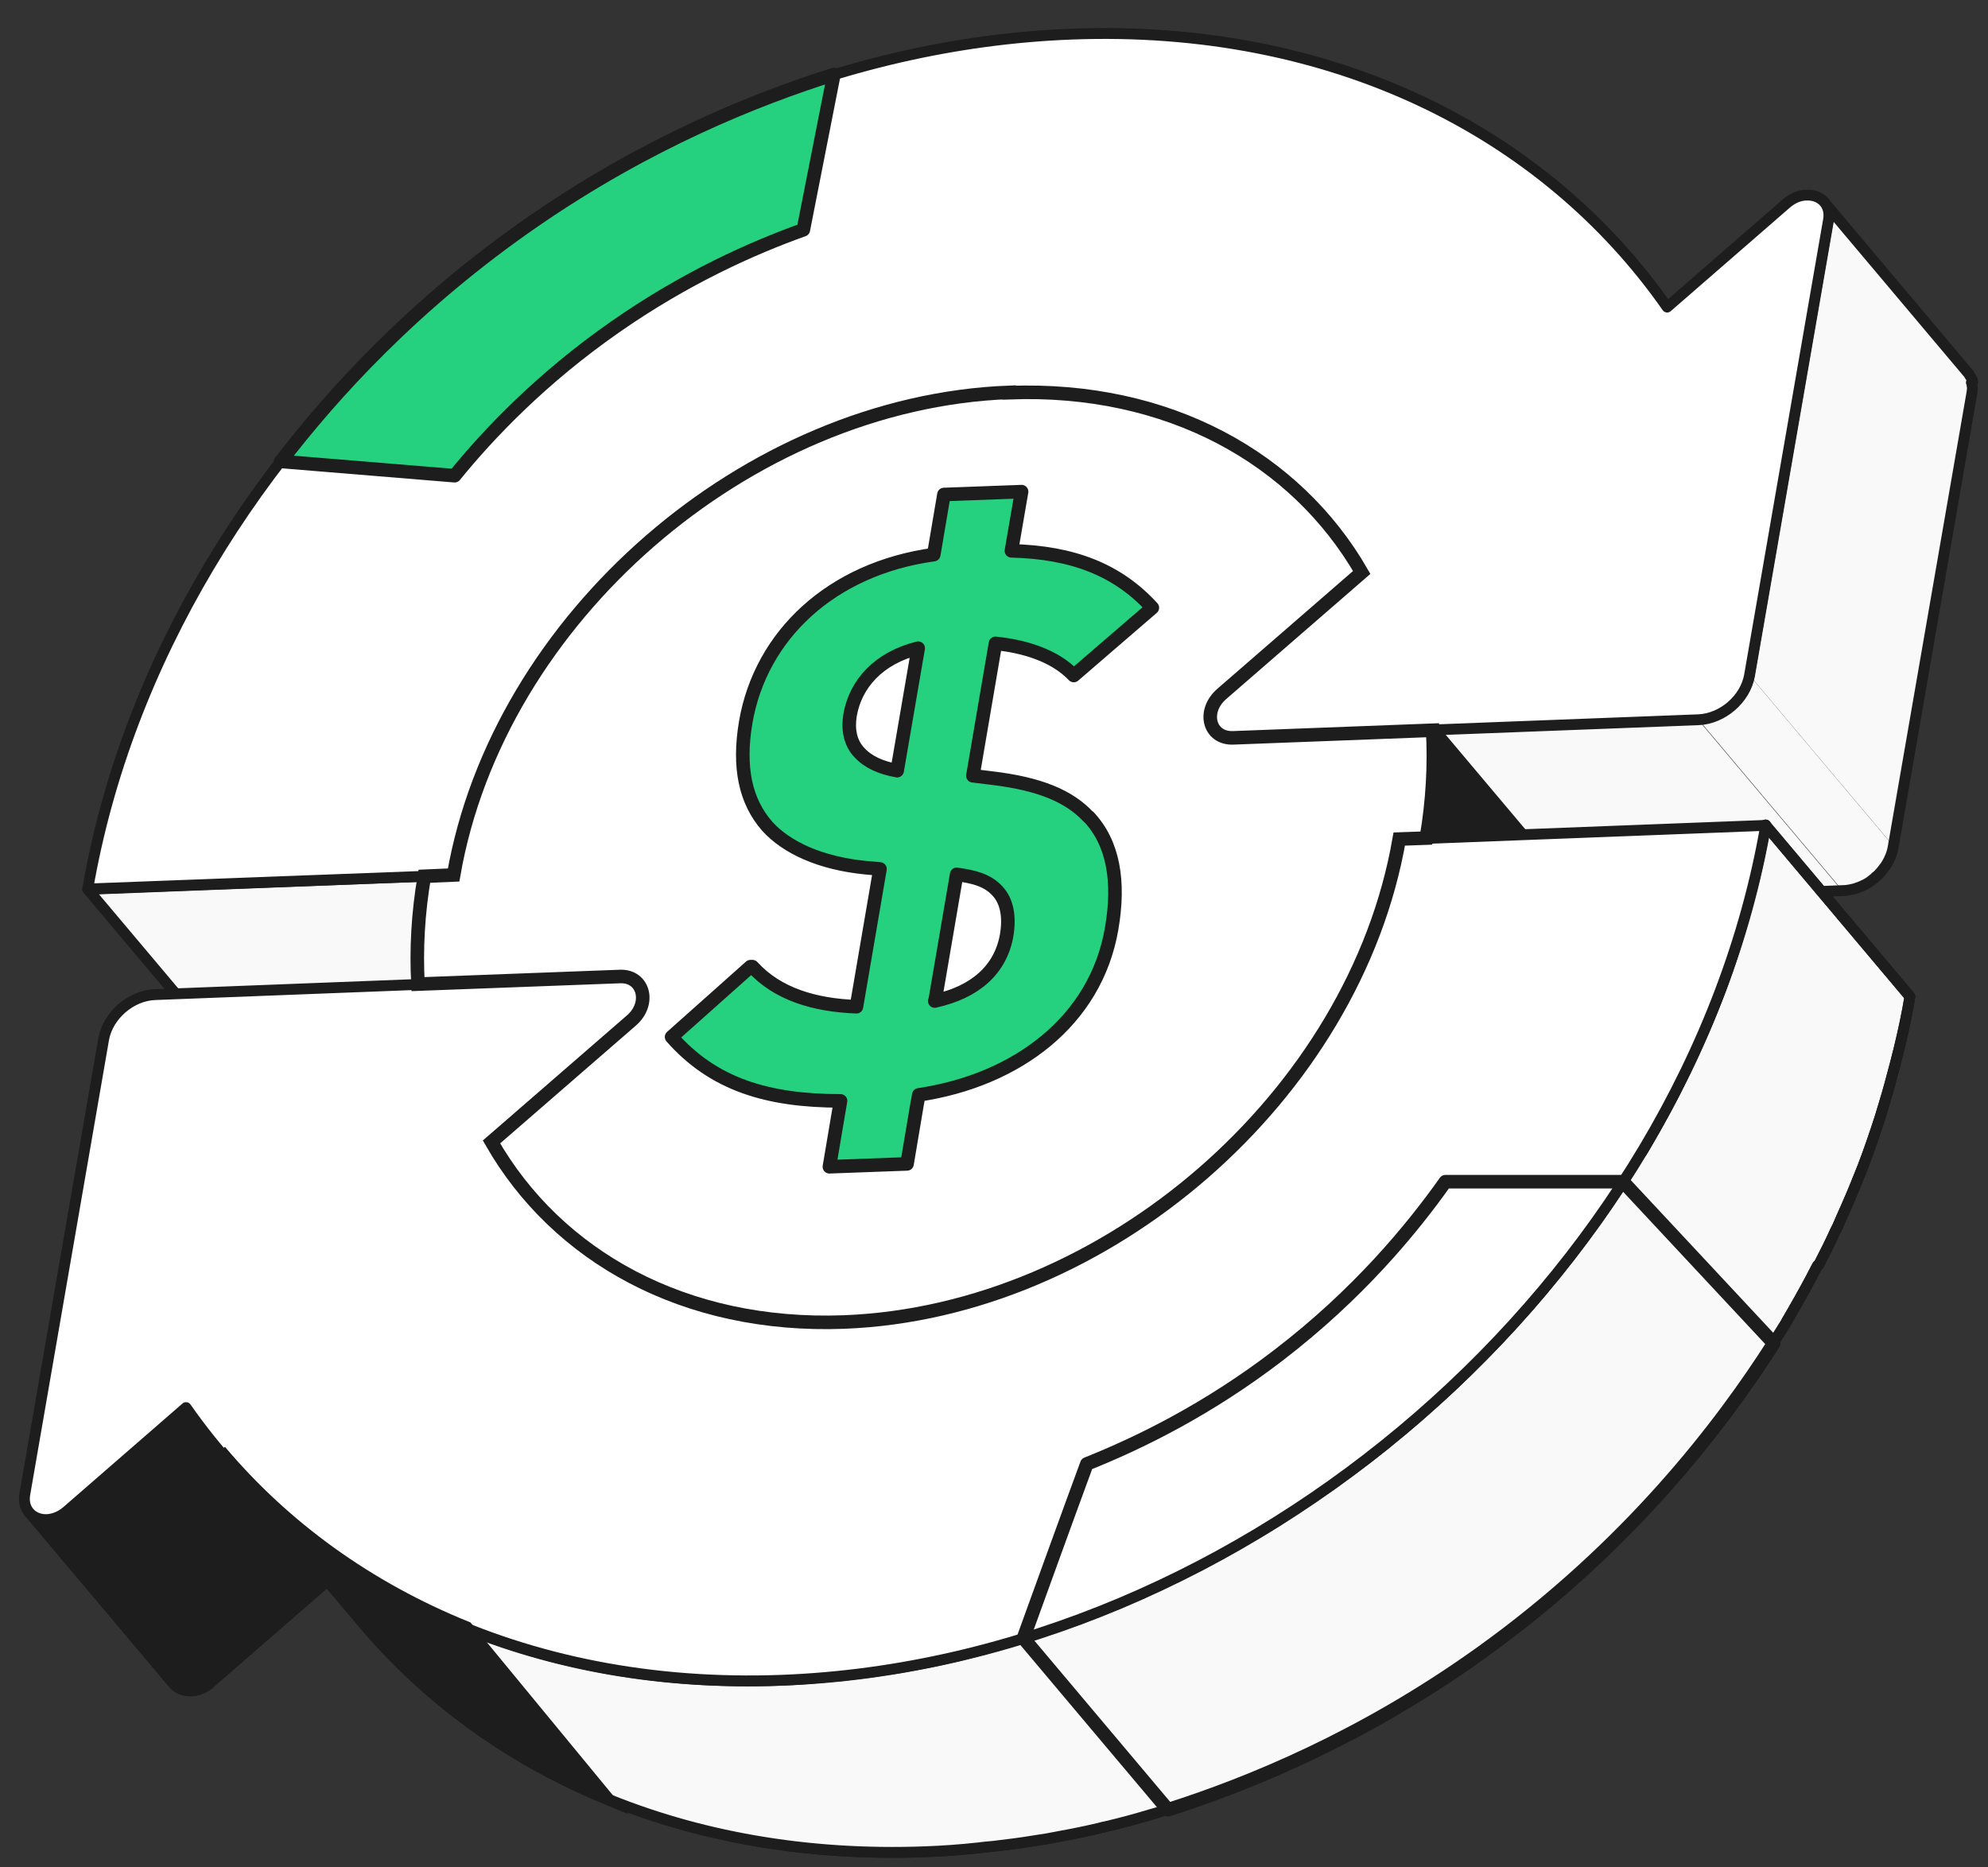
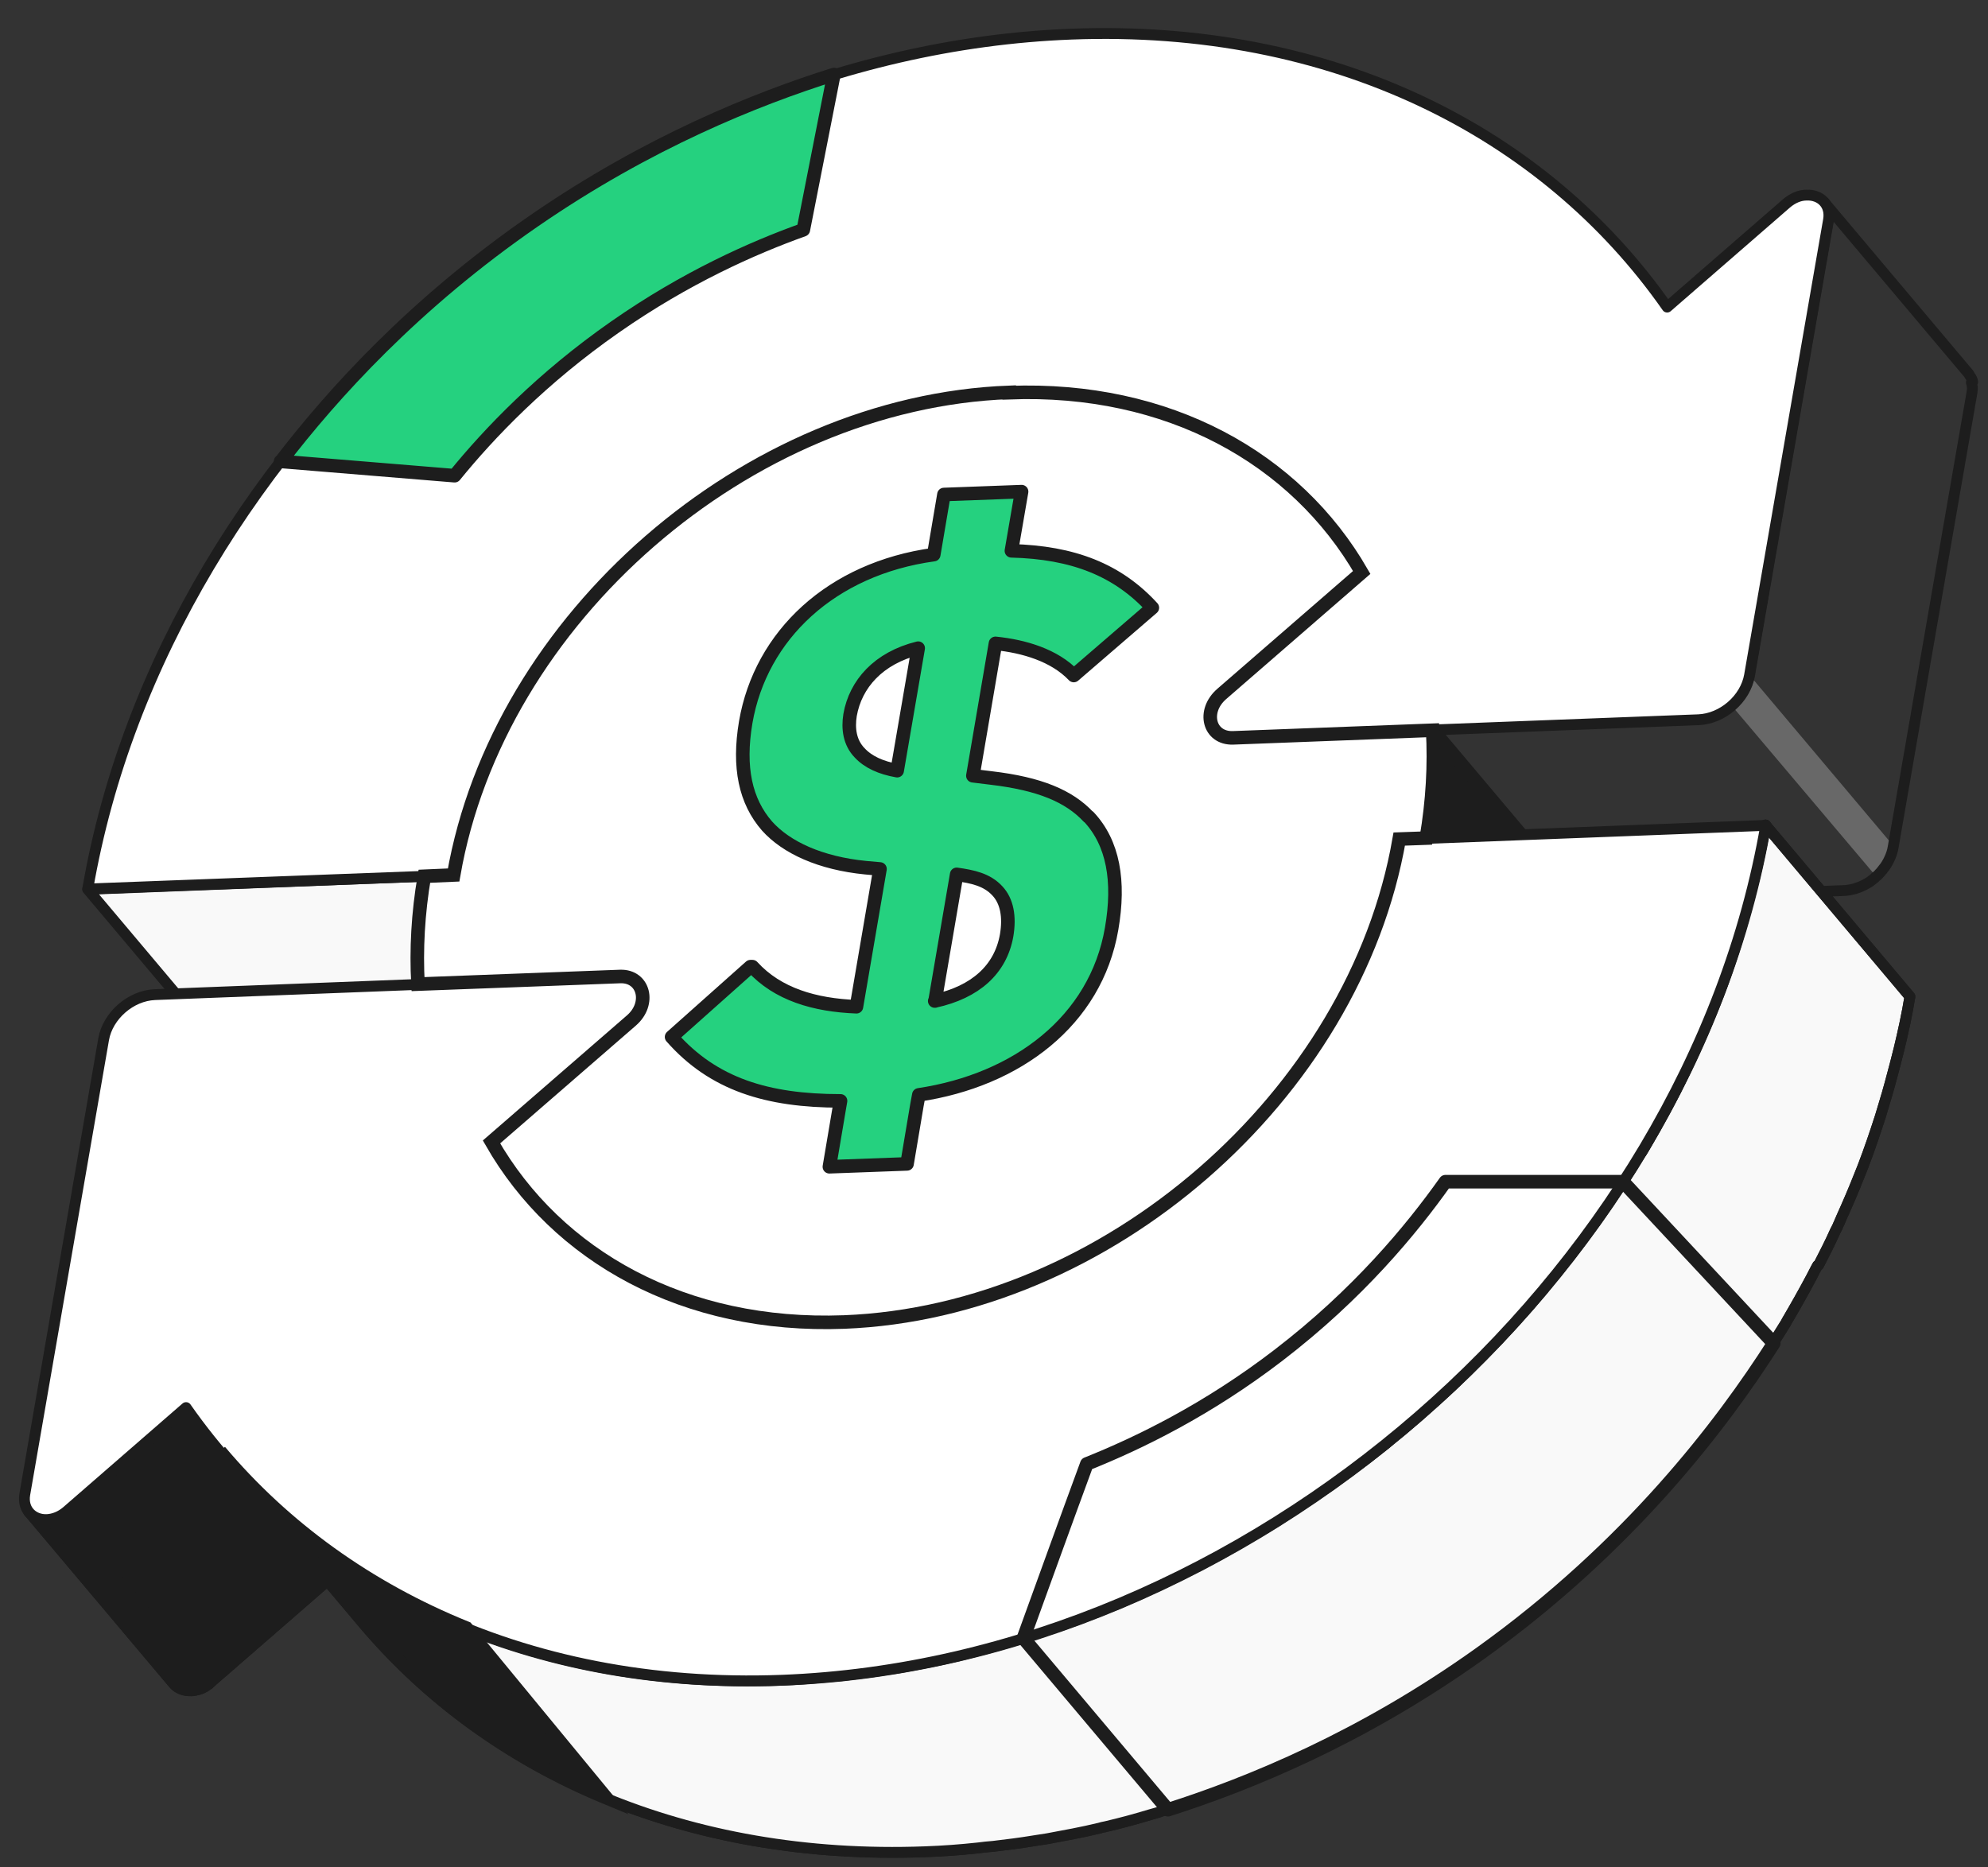
<svg xmlns="http://www.w3.org/2000/svg" width="66" height="62" viewBox="0 0 66 62" fill="none">
  <rect x="0" y="0" width="66" height="62" fill="#333333" stroke="none" />
  <g clip-path="url(#clip0_1613_5966)">
    <path d="M57.873 22.977C57.768 23.146 57.641 23.305 57.493 23.431L62.3 29.114C62.3 29.114 62.321 29.093 62.342 29.083C62.373 29.051 62.405 29.03 62.426 28.998C62.458 28.966 62.49 28.935 62.511 28.903C62.542 28.871 62.564 28.829 62.595 28.797C62.627 28.755 62.659 28.713 62.68 28.671C62.711 28.618 62.743 28.565 62.764 28.512C62.828 28.385 62.87 28.248 62.891 28.121L58.095 22.428C58.064 22.628 57.99 22.808 57.884 22.988L57.873 22.977Z" fill="#8C8C8C" fill-opacity="0.6" />
-     <path d="M65.511 12.773C65.511 12.773 65.511 12.71 65.49 12.678C65.49 12.657 65.479 12.625 65.469 12.604C65.469 12.583 65.447 12.562 65.437 12.541C65.437 12.52 65.416 12.509 65.405 12.488C65.395 12.467 65.384 12.456 65.374 12.435C65.374 12.435 65.374 12.424 65.363 12.414L60.567 6.72C60.63 6.794 60.673 6.879 60.694 6.974C60.715 7.069 60.726 7.185 60.694 7.301L58.074 22.407L62.87 28.1L65.49 12.995C65.5 12.91 65.511 12.836 65.49 12.762L65.511 12.773Z" fill="#F9F9F9" />
-     <path d="M62.755 28.513C62.818 28.386 62.86 28.249 62.881 28.122L58.086 22.428C58.054 22.629 57.98 22.808 57.874 22.988C57.769 23.157 57.642 23.316 57.494 23.442C57.346 23.569 57.167 23.685 56.987 23.759C56.797 23.833 56.607 23.886 56.395 23.896L61.191 29.59C61.329 29.59 61.466 29.558 61.593 29.527C61.656 29.506 61.709 29.485 61.772 29.463C61.815 29.442 61.867 29.421 61.91 29.4C61.952 29.379 61.994 29.358 62.026 29.337C62.057 29.316 62.1 29.294 62.131 29.263C62.163 29.242 62.195 29.21 62.227 29.189C62.248 29.178 62.258 29.157 62.269 29.146C62.279 29.136 62.29 29.125 62.311 29.115C62.343 29.083 62.374 29.062 62.395 29.03C62.427 28.999 62.459 28.967 62.48 28.935C62.512 28.904 62.533 28.861 62.565 28.83C62.596 28.787 62.628 28.745 62.649 28.703C62.681 28.65 62.712 28.597 62.733 28.544L62.755 28.513Z" fill="#F9F9F9" />
-     <path d="M56.385 23.908L61.181 29.601L52.371 29.929L47.575 24.246L56.385 23.908Z" fill="#F9F9F9" />
-     <path d="M65.491 12.678C65.491 12.657 65.48 12.626 65.469 12.604C65.469 12.583 65.448 12.562 65.438 12.541C65.438 12.52 65.417 12.509 65.406 12.488C65.395 12.467 65.385 12.457 65.374 12.435C65.374 12.435 65.374 12.425 65.364 12.414L60.568 6.721C60.632 6.795 60.674 6.879 60.695 6.974C60.716 7.069 60.727 7.185 60.695 7.302L58.075 22.407C58.043 22.608 57.969 22.788 57.864 22.967C57.758 23.136 57.632 23.294 57.484 23.421C57.336 23.548 57.156 23.664 56.977 23.738C56.786 23.812 56.596 23.865 56.385 23.875L47.575 24.214L52.371 29.907L61.181 29.569C61.318 29.569 61.455 29.538 61.582 29.506C61.645 29.485 61.698 29.463 61.762 29.442C61.804 29.421 61.857 29.4 61.899 29.379C61.941 29.358 61.984 29.337 62.015 29.316C62.047 29.294 62.089 29.273 62.121 29.242C62.153 29.221 62.184 29.189 62.216 29.168C62.237 29.157 62.248 29.136 62.258 29.125C62.269 29.115 62.279 29.104 62.3 29.094C62.332 29.062 62.364 29.041 62.385 29.009C62.417 28.978 62.448 28.946 62.469 28.914C62.501 28.883 62.522 28.84 62.554 28.809C62.586 28.766 62.617 28.724 62.639 28.682C62.67 28.629 62.702 28.576 62.723 28.523C62.786 28.397 62.829 28.259 62.85 28.133L65.469 13.027C65.48 12.943 65.491 12.869 65.469 12.795C65.469 12.763 65.469 12.731 65.448 12.7L65.491 12.678Z" stroke="#1D1D1D" stroke-width="0.36" stroke-linecap="round" stroke-linejoin="round" />
+     <path d="M65.491 12.678C65.491 12.657 65.48 12.626 65.469 12.604C65.469 12.583 65.448 12.562 65.438 12.541C65.438 12.52 65.417 12.509 65.406 12.488C65.395 12.467 65.385 12.457 65.374 12.435C65.374 12.435 65.374 12.425 65.364 12.414L60.568 6.721C60.632 6.795 60.674 6.879 60.695 6.974C60.716 7.069 60.727 7.185 60.695 7.302L58.075 22.407C58.043 22.608 57.969 22.788 57.864 22.967C57.758 23.136 57.632 23.294 57.484 23.421C57.336 23.548 57.156 23.664 56.977 23.738C56.786 23.812 56.596 23.865 56.385 23.875L47.575 24.214L52.371 29.907L61.181 29.569C61.318 29.569 61.455 29.538 61.582 29.506C61.645 29.485 61.698 29.463 61.762 29.442C61.804 29.421 61.857 29.4 61.899 29.379C62.047 29.294 62.089 29.273 62.121 29.242C62.153 29.221 62.184 29.189 62.216 29.168C62.237 29.157 62.248 29.136 62.258 29.125C62.269 29.115 62.279 29.104 62.3 29.094C62.332 29.062 62.364 29.041 62.385 29.009C62.417 28.978 62.448 28.946 62.469 28.914C62.501 28.883 62.522 28.84 62.554 28.809C62.586 28.766 62.617 28.724 62.639 28.682C62.67 28.629 62.702 28.576 62.723 28.523C62.786 28.397 62.829 28.259 62.85 28.133L65.469 13.027C65.48 12.943 65.491 12.869 65.469 12.795C65.469 12.763 65.469 12.731 65.448 12.7L65.491 12.678Z" stroke="#1D1D1D" stroke-width="0.36" stroke-linecap="round" stroke-linejoin="round" />
    <path d="M60.377 42.002C60.567 41.632 60.757 41.263 60.926 40.882C60.968 40.798 61.011 40.724 61.042 40.639C61.085 40.555 61.106 40.481 61.148 40.397C61.349 39.953 61.539 39.509 61.718 39.055C61.761 38.949 61.803 38.844 61.845 38.738C62.056 38.189 62.246 37.629 62.426 37.069C62.468 36.932 62.511 36.794 62.553 36.647C62.69 36.203 62.806 35.759 62.923 35.316C62.965 35.147 63.007 34.988 63.049 34.819C63.187 34.249 63.313 33.668 63.408 33.087L58.613 27.393C58.507 27.974 58.391 28.555 58.254 29.125C58.211 29.294 58.169 29.453 58.127 29.622C58.011 30.066 57.894 30.509 57.757 30.953C57.715 31.09 57.673 31.238 57.63 31.375C57.451 31.935 57.261 32.495 57.049 33.044C57.007 33.15 56.965 33.256 56.923 33.361C56.743 33.816 56.553 34.259 56.352 34.703C56.278 34.872 56.204 35.03 56.13 35.189C55.951 35.569 55.771 35.939 55.581 36.309C55.507 36.446 55.444 36.583 55.37 36.71C55.106 37.206 54.831 37.692 54.546 38.178C54.525 38.221 54.493 38.263 54.461 38.305C53.975 39.097 53.468 39.879 52.919 40.639C52.877 40.692 52.845 40.745 52.803 40.798C52.328 41.453 51.831 42.087 51.313 42.71C51.282 42.742 51.261 42.773 51.229 42.816C50.754 43.386 50.257 43.935 49.75 44.474C49.655 44.569 49.56 44.675 49.465 44.77C48.979 45.266 48.483 45.763 47.965 46.238C47.87 46.322 47.775 46.418 47.669 46.502C47.183 46.946 46.687 47.379 46.169 47.791C46.116 47.833 46.063 47.886 46.011 47.928C45.461 48.372 44.891 48.794 44.321 49.206C44.204 49.291 44.088 49.375 43.961 49.46C43.37 49.872 42.768 50.273 42.155 50.654C42.06 50.717 41.965 50.77 41.87 50.822C41.183 51.234 40.486 51.636 39.768 52.006C39.736 52.016 39.715 52.027 39.683 52.048C38.838 52.481 37.983 52.882 37.116 53.252C37.042 53.284 36.968 53.305 36.895 53.337C36.451 53.516 36.007 53.696 35.564 53.854C35.395 53.918 35.226 53.97 35.046 54.034C34.676 54.16 34.317 54.277 33.947 54.393C33.768 54.446 33.599 54.498 33.419 54.551C32.923 54.699 32.426 54.826 31.919 54.953C31.845 54.974 31.771 54.995 31.697 55.006C31.127 55.143 30.557 55.248 29.976 55.354C29.817 55.386 29.659 55.407 29.5 55.428C29.057 55.502 28.623 55.555 28.18 55.608C28.011 55.629 27.842 55.65 27.673 55.66C27.092 55.713 26.5 55.766 25.919 55.787C18.018 56.094 11.437 53.146 7.254 48.182L12.05 53.875C16.233 58.84 22.803 61.777 30.715 61.481C31.307 61.46 31.888 61.417 32.468 61.354C32.638 61.333 32.807 61.312 32.976 61.301C33.419 61.248 33.852 61.196 34.296 61.122C34.454 61.101 34.613 61.069 34.771 61.048C35.342 60.942 35.923 60.837 36.493 60.699C36.567 60.678 36.641 60.657 36.715 60.646C37.212 60.53 37.718 60.393 38.204 60.245C38.278 60.224 38.352 60.203 38.426 60.182C38.532 60.15 38.627 60.108 38.733 60.076C39.102 59.96 39.472 59.844 39.831 59.717C40 59.653 40.169 59.601 40.349 59.537C40.792 59.379 41.236 59.199 41.68 59.02C41.743 58.988 41.817 58.967 41.88 58.946C41.88 58.946 41.902 58.946 41.902 58.935C42.778 58.565 43.634 58.164 44.479 57.731C44.5 57.731 44.521 57.71 44.532 57.71C44.532 57.71 44.542 57.71 44.553 57.699C45.261 57.33 45.968 56.928 46.655 56.516C46.718 56.484 46.771 56.453 46.835 56.41C46.866 56.389 46.898 56.368 46.94 56.347C47.553 55.967 48.155 55.565 48.747 55.154C48.799 55.111 48.863 55.08 48.916 55.048C48.979 55.006 49.042 54.953 49.106 54.91C49.676 54.498 50.247 54.076 50.796 53.622C50.806 53.611 50.828 53.601 50.838 53.59C50.88 53.558 50.912 53.527 50.954 53.495C51.472 53.072 51.968 52.639 52.454 52.196C52.518 52.143 52.581 52.09 52.645 52.037C52.676 52.006 52.708 51.974 52.75 51.942C53.268 51.467 53.764 50.981 54.25 50.474C54.292 50.432 54.335 50.389 54.377 50.347C54.43 50.294 54.483 50.231 54.535 50.168C55.042 49.629 55.539 49.08 56.014 48.509C56.014 48.509 56.035 48.488 56.035 48.477C56.056 48.456 56.078 48.425 56.099 48.404C56.616 47.78 57.113 47.147 57.578 46.492C57.609 46.449 57.641 46.418 57.662 46.386C57.662 46.375 57.683 46.354 57.694 46.344C58.243 45.583 58.75 44.801 59.236 44.009C59.257 43.977 59.268 43.956 59.289 43.925C59.289 43.914 59.31 43.893 59.31 43.882C59.595 43.397 59.87 42.911 60.134 42.414C60.208 42.277 60.271 42.139 60.345 42.013L60.377 42.002Z" fill="#F9F9F9" stroke="#1D1D1D" stroke-width="0.36" stroke-linecap="round" stroke-linejoin="round" />
    <path d="M41.891 50.812C41.205 51.224 40.508 51.625 39.789 51.995C39.758 52.005 39.736 52.016 39.705 52.037C38.86 52.47 38.004 52.872 37.138 53.241C37.064 53.273 36.99 53.294 36.916 53.326C36.472 53.505 36.029 53.685 35.585 53.843C35.416 53.907 35.247 53.96 35.068 54.023C34.698 54.15 34.339 54.266 33.969 54.382C33.789 54.435 33.62 54.488 33.441 54.541C32.944 54.688 32.448 54.815 31.941 54.942C31.867 54.963 31.793 54.984 31.719 54.995C31.148 55.132 30.578 55.238 29.997 55.343C29.839 55.375 29.68 55.396 29.522 55.417C29.078 55.491 28.645 55.544 28.201 55.597C28.032 55.618 27.863 55.639 27.694 55.65C27.113 55.703 26.522 55.755 25.941 55.776C18.039 56.083 11.459 53.136 7.275 48.171L12.071 53.864C16.254 58.829 22.825 61.766 30.736 61.47C31.328 61.449 31.909 61.407 32.49 61.343C32.659 61.322 32.828 61.301 32.997 61.291C33.441 61.238 33.874 61.185 34.318 61.111C34.476 61.09 34.634 61.058 34.793 61.037C35.363 60.931 35.944 60.826 36.515 60.688C36.589 60.667 36.663 60.646 36.736 60.636C37.233 60.519 37.74 60.382 38.226 60.234C38.3 60.213 38.374 60.192 38.448 60.171C38.553 60.139 38.648 60.097 38.754 60.065C39.124 59.949 39.493 59.833 39.853 59.706C40.022 59.643 40.191 59.59 40.37 59.526C40.814 59.368 41.258 59.188 41.701 59.009C41.765 58.977 41.839 58.956 41.902 58.935C41.902 58.935 41.923 58.935 41.923 58.924C42.8 58.555 43.655 58.153 44.501 57.72C44.522 57.72 44.543 57.699 44.553 57.699C44.553 57.699 44.564 57.699 44.574 57.688C45.282 57.319 45.99 56.917 46.676 56.505C46.74 56.474 46.793 56.442 46.856 56.4C46.888 56.379 46.919 56.358 46.962 56.336C47.574 55.956 48.176 55.555 48.768 55.143C48.789 55.122 48.81 55.111 48.842 55.1L43.972 49.46C43.381 49.872 42.779 50.273 42.166 50.653C42.071 50.717 41.976 50.77 41.881 50.822L41.891 50.812Z" fill="#F9F9F9" />
    <path d="M60.377 42.002C60.567 41.632 60.757 41.263 60.926 40.882C60.968 40.798 61.011 40.724 61.042 40.639C61.085 40.555 61.106 40.481 61.148 40.397C61.349 39.953 61.539 39.509 61.718 39.055C61.761 38.949 61.803 38.844 61.845 38.738C62.056 38.189 62.246 37.629 62.426 37.069C62.468 36.932 62.511 36.794 62.553 36.647C62.69 36.203 62.806 35.759 62.923 35.316C62.965 35.147 63.007 34.988 63.049 34.819C63.187 34.249 63.313 33.668 63.408 33.087L58.613 27.393C58.507 27.974 58.391 28.555 58.254 29.125C58.211 29.294 58.169 29.453 58.127 29.622C58.011 30.066 57.894 30.509 57.757 30.953C57.715 31.09 57.673 31.238 57.63 31.375C57.451 31.935 57.261 32.495 57.049 33.044C57.007 33.15 56.965 33.256 56.923 33.361C56.743 33.816 56.553 34.259 56.352 34.703C56.278 34.872 56.204 35.03 56.13 35.189C55.951 35.569 55.771 35.939 55.581 36.309C55.507 36.446 55.444 36.583 55.37 36.71C55.106 37.206 54.831 37.692 54.546 38.178C54.525 38.221 54.493 38.263 54.461 38.305C53.975 39.097 53.468 39.879 52.919 40.639C52.877 40.692 52.845 40.745 52.803 40.798C52.328 41.453 51.831 42.087 51.313 42.71C51.282 42.742 51.261 42.773 51.229 42.816C50.754 43.386 50.257 43.935 49.75 44.474C49.655 44.569 49.56 44.675 49.465 44.77C48.979 45.266 48.483 45.763 47.965 46.238C47.87 46.322 47.775 46.418 47.669 46.502C47.183 46.946 46.687 47.379 46.169 47.791C46.116 47.833 46.063 47.886 46.011 47.928C45.461 48.372 44.891 48.794 44.321 49.206C44.204 49.291 44.088 49.375 43.961 49.46C43.37 49.872 42.768 50.273 42.155 50.654C42.06 50.717 41.965 50.77 41.87 50.822C41.183 51.234 40.486 51.636 39.768 52.006C39.736 52.016 39.715 52.027 39.683 52.048C38.838 52.481 37.983 52.882 37.116 53.252C37.042 53.284 36.968 53.305 36.895 53.337C36.451 53.516 36.007 53.696 35.564 53.854C35.395 53.918 35.226 53.97 35.046 54.034C34.676 54.16 34.317 54.277 33.947 54.393C33.768 54.446 33.599 54.498 33.419 54.551C32.923 54.699 32.426 54.826 31.919 54.953C31.845 54.974 31.771 54.995 31.697 55.006C31.127 55.143 30.557 55.248 29.976 55.354C29.817 55.386 29.659 55.407 29.5 55.428C29.057 55.502 28.623 55.555 28.18 55.608C28.011 55.629 27.842 55.65 27.673 55.66C27.092 55.713 26.5 55.766 25.919 55.787C18.018 56.094 11.437 53.146 7.254 48.182L12.05 53.875C16.233 58.84 22.803 61.777 30.715 61.481C31.307 61.46 31.888 61.417 32.468 61.354C32.638 61.333 32.807 61.312 32.976 61.301C33.419 61.248 33.852 61.196 34.296 61.122C34.454 61.101 34.613 61.069 34.771 61.048C35.342 60.942 35.923 60.837 36.493 60.699C36.567 60.678 36.641 60.657 36.715 60.646C37.212 60.53 37.718 60.393 38.204 60.245C38.278 60.224 38.352 60.203 38.426 60.182C38.532 60.15 38.627 60.108 38.733 60.076C39.102 59.96 39.472 59.844 39.831 59.717C40 59.653 40.169 59.601 40.349 59.537C40.792 59.379 41.236 59.199 41.68 59.02C41.743 58.988 41.817 58.967 41.88 58.946C41.88 58.946 41.902 58.946 41.902 58.935C42.778 58.565 43.634 58.164 44.479 57.731C44.5 57.731 44.521 57.71 44.532 57.71C44.532 57.71 44.542 57.71 44.553 57.699C45.261 57.33 45.968 56.928 46.655 56.516C46.718 56.484 46.771 56.453 46.835 56.41C46.866 56.389 46.898 56.368 46.94 56.347C47.553 55.967 48.155 55.565 48.747 55.154C48.799 55.111 48.863 55.08 48.916 55.048C48.979 55.006 49.042 54.953 49.106 54.91C49.676 54.498 50.247 54.076 50.796 53.622C50.806 53.611 50.828 53.601 50.838 53.59C50.88 53.558 50.912 53.527 50.954 53.495C51.472 53.072 51.968 52.639 52.454 52.196C52.518 52.143 52.581 52.09 52.645 52.037C52.676 52.006 52.708 51.974 52.75 51.942C53.268 51.467 53.764 50.981 54.25 50.474C54.292 50.432 54.335 50.389 54.377 50.347C54.43 50.294 54.483 50.231 54.535 50.168C55.042 49.629 55.539 49.08 56.014 48.509C56.014 48.509 56.035 48.488 56.035 48.477C56.056 48.456 56.078 48.425 56.099 48.404C56.616 47.78 57.113 47.147 57.578 46.492C57.609 46.449 57.641 46.418 57.662 46.386C57.662 46.375 57.683 46.354 57.694 46.344C58.243 45.583 58.75 44.801 59.236 44.009C59.257 43.977 59.268 43.956 59.289 43.925C59.289 43.914 59.31 43.893 59.31 43.882C59.595 43.397 59.87 42.911 60.134 42.414C60.208 42.277 60.271 42.139 60.345 42.013L60.377 42.002Z" stroke="#1D1D1D" stroke-width="0.36" stroke-linecap="round" stroke-linejoin="round" />
    <path d="M6.177 46.724L2.216 50.168C2.11 50.263 2.005 50.326 1.889 50.368C1.783 50.41 1.667 50.432 1.561 50.442C1.318 50.442 1.096 50.358 0.959 50.199L5.755 55.893C5.892 56.062 6.114 56.146 6.357 56.136C6.431 56.136 6.515 56.115 6.589 56.094C6.621 56.094 6.653 56.072 6.684 56.062C6.716 56.051 6.737 56.041 6.769 56.02C6.79 56.009 6.822 55.998 6.843 55.977C6.864 55.967 6.885 55.946 6.906 55.935C6.927 55.925 6.948 55.904 6.97 55.882C6.98 55.882 6.991 55.861 7.001 55.851L10.962 52.407L6.167 46.713L6.177 46.724Z" fill="#1D1D1D" stroke="#1D1D1D" stroke-width="0.36" stroke-linecap="round" stroke-linejoin="round" />
    <path d="M2.216 50.168C2.11 50.263 2.005 50.326 1.889 50.368C1.783 50.411 1.667 50.432 1.561 50.442C1.318 50.442 1.096 50.358 0.959 50.2L5.755 55.893C5.892 56.062 6.114 56.147 6.357 56.136C6.431 56.136 6.515 56.115 6.589 56.094C6.621 56.094 6.653 56.073 6.684 56.062C6.716 56.052 6.737 56.041 6.769 56.02C6.79 56.009 6.822 55.999 6.843 55.978C6.864 55.967 6.885 55.946 6.906 55.935C6.927 55.925 6.948 55.904 6.97 55.883C6.98 55.883 6.991 55.861 7.001 55.851L2.205 50.157L2.216 50.168Z" fill="#1D1D1D" />
    <path d="M6.177 46.724L2.216 50.168C2.11 50.263 2.005 50.326 1.889 50.368C1.783 50.41 1.667 50.432 1.561 50.442C1.318 50.442 1.096 50.358 0.959 50.199L5.755 55.893C5.892 56.062 6.114 56.146 6.357 56.136C6.431 56.136 6.515 56.115 6.589 56.094C6.621 56.094 6.653 56.072 6.684 56.062C6.716 56.051 6.737 56.041 6.769 56.02C6.79 56.009 6.822 55.998 6.843 55.977C6.864 55.967 6.885 55.946 6.906 55.935C6.927 55.925 6.948 55.904 6.97 55.882C6.98 55.882 6.991 55.861 7.001 55.851L10.962 52.407L6.167 46.713L6.177 46.724Z" stroke="#1D1D1D" stroke-width="0.36" stroke-linecap="round" stroke-linejoin="round" />
    <path d="M14.088 29.094L18.884 34.787L7.708 35.221L2.912 29.527L14.088 29.094Z" fill="#F9F9F9" stroke="#1D1D1D" stroke-width="0.36" stroke-linecap="round" stroke-linejoin="round" />
    <path d="M26.121 38.897C26.121 38.844 26.132 38.781 26.121 38.728C26.121 38.696 26.121 38.654 26.1 38.622C26.1 38.601 26.089 38.569 26.079 38.548C26.079 38.527 26.058 38.506 26.047 38.485C26.047 38.464 26.026 38.443 26.015 38.432C26.005 38.411 25.994 38.4 25.984 38.379C25.984 38.379 25.984 38.368 25.973 38.358L21.177 32.664C21.051 32.517 20.85 32.421 20.596 32.432L21.315 33.288C21.294 33.383 21.273 33.478 21.22 33.573C21.22 33.573 21.22 33.573 21.22 33.583C21.156 33.689 21.082 33.795 20.966 33.89L16.318 37.925L21.114 43.618L25.762 39.583C25.762 39.583 25.783 39.562 25.794 39.562C25.815 39.541 25.836 39.531 25.846 39.509C25.868 39.488 25.878 39.467 25.899 39.446C25.92 39.425 25.931 39.404 25.952 39.383C25.973 39.361 25.984 39.33 26.005 39.309C26.005 39.309 26.005 39.298 26.015 39.288C26.015 39.288 26.015 39.288 26.015 39.277C26.026 39.256 26.037 39.235 26.047 39.214C26.089 39.129 26.11 39.045 26.121 38.971C26.121 38.96 26.121 38.939 26.121 38.928V38.897Z" fill="#8C8C8C" stroke="#1D1D1D" stroke-width="0.36" stroke-linecap="round" stroke-linejoin="round" />
-     <path d="M47.574 24.245L41.764 24.467L40.571 23.041C40.571 23.041 40.56 23.052 40.55 23.062C40.529 23.083 40.508 23.104 40.486 23.115C40.465 23.136 40.444 23.157 40.434 23.178C40.412 23.2 40.402 23.221 40.381 23.242C40.36 23.263 40.349 23.294 40.328 23.316C40.328 23.316 40.328 23.326 40.317 23.337C40.317 23.337 40.317 23.337 40.317 23.347C40.307 23.369 40.296 23.39 40.286 23.411C40.243 23.495 40.222 23.58 40.212 23.654C40.212 23.664 40.212 23.675 40.212 23.696C40.212 23.759 40.201 23.812 40.212 23.875C40.212 23.907 40.212 23.95 40.233 23.981C40.233 24.002 40.243 24.034 40.254 24.055C40.254 24.076 40.275 24.097 40.286 24.119C40.286 24.14 40.307 24.161 40.317 24.171C40.328 24.192 40.339 24.203 40.349 24.224V24.245L45.155 29.939C45.282 30.087 45.483 30.182 45.747 30.171L52.381 29.918L47.585 24.224L47.574 24.245Z" fill="#8C8C8C" stroke="#1D1D1D" stroke-width="0.36" stroke-linecap="round" stroke-linejoin="round" />
-     <path d="M47.353 27.826L52.149 33.52L51.251 33.551L46.455 27.858L47.353 27.826Z" fill="#8C8C8C" stroke="#1D1D1D" stroke-width="0.36" stroke-linecap="round" stroke-linejoin="round" />
    <path d="M47.575 24.245C47.639 25.396 47.575 26.59 47.364 27.826L52.16 33.52C52.371 32.284 52.445 31.08 52.371 29.939L47.575 24.245Z" fill="#1D1D1D" stroke="#1D1D1D" stroke-width="0.45" stroke-miterlimit="10" />
    <path d="M35.574 1.133C44.215 0.805 51.271 4.365 55.348 10.196L59.31 6.752C59.521 6.573 59.753 6.478 59.975 6.478C60.429 6.457 60.799 6.784 60.704 7.312L58.084 22.418C57.947 23.21 57.186 23.865 56.384 23.897L47.574 24.235L40.94 24.488C40.148 24.52 39.915 23.611 40.57 23.03L45.218 18.995C43.032 15.203 38.796 12.826 33.514 13.027C24.799 13.365 16.539 20.537 15.07 29.052L14.099 29.094L2.912 29.516C5.521 14.432 20.141 1.724 35.574 1.133Z" fill="white" stroke="#1D1D1D" stroke-width="0.36" stroke-linecap="round" stroke-linejoin="round" />
    <path d="M58.624 27.393C56.015 42.488 41.385 55.196 25.962 55.787C17.311 56.115 10.255 52.565 6.177 46.734L2.216 50.178C2.005 50.358 1.772 50.442 1.561 50.453C1.107 50.474 0.737 50.136 0.822 49.618L3.441 34.502C3.579 33.721 4.339 33.055 5.142 33.023L13.878 32.685L20.596 32.432C21.378 32.4 21.61 33.319 20.966 33.889L16.318 37.925C18.494 41.727 22.73 44.104 28.022 43.904C36.737 43.566 44.987 36.393 46.455 27.868L47.353 27.837L58.614 27.404L58.624 27.393Z" fill="white" stroke="#1D1D1D" stroke-width="0.36" stroke-linecap="round" stroke-linejoin="round" />
    <path d="M33.504 13.037C38.785 12.836 43.021 15.213 45.208 19.006L40.56 23.041C39.905 23.611 40.137 24.52 40.93 24.498L47.563 24.245C47.627 25.396 47.563 26.59 47.352 27.826L46.454 27.858C44.975 36.382 36.725 43.555 28.021 43.893C22.729 44.093 18.493 41.717 16.317 37.914L20.965 33.879C21.609 33.319 21.377 32.4 20.595 32.421L13.877 32.674C13.814 31.523 13.877 30.329 14.088 29.093L15.06 29.051C16.539 20.537 24.799 13.354 33.504 13.027V13.037Z" fill="white" stroke="#1D1D1D" stroke-width="0.45" stroke-miterlimit="10" />
    <path d="M36.144 27.119C36.958 27.985 37.18 29.252 36.905 30.837C36.377 33.9 33.757 35.865 30.504 36.351L30.44 36.699L30.113 38.643L27.535 38.738L27.863 36.794L27.905 36.551C25.476 36.551 23.68 36.002 22.296 34.428L24.916 32.094H24.979C25.814 33.013 27.049 33.372 28.433 33.425L29.215 28.851L28.739 28.809C27.239 28.661 26.109 28.143 25.465 27.425C24.747 26.601 24.504 25.481 24.757 23.981C25.254 21.087 27.609 18.879 31 18.414L31.338 16.418L33.916 16.323L33.578 18.288C35.627 18.34 37.106 18.921 38.257 20.178L35.648 22.428C35.004 21.752 33.989 21.456 33.049 21.361L32.299 25.756L32.901 25.83C34.518 26.02 35.489 26.432 36.134 27.119H36.144ZM31.032 33.235C32.384 32.939 33.218 32.189 33.419 31.059C33.525 30.435 33.43 29.918 33.113 29.58C32.764 29.199 32.278 29.104 31.761 29.03L31.042 33.235M29.785 25.587L30.483 21.52C29.162 21.847 28.401 22.714 28.222 23.738C28.148 24.192 28.211 24.657 28.539 24.995C28.824 25.302 29.247 25.492 29.785 25.587Z" fill="#25D17F" />
    <path d="M31.032 33.235C32.384 32.939 33.218 32.189 33.419 31.059C33.525 30.435 33.43 29.918 33.113 29.58C32.764 29.199 32.278 29.104 31.761 29.03L31.042 33.235M36.144 27.119C36.958 27.985 37.18 29.252 36.905 30.837C36.377 33.9 33.757 35.865 30.504 36.351L30.44 36.699L30.113 38.643L27.535 38.738L27.863 36.794L27.905 36.551C25.476 36.551 23.68 36.002 22.296 34.428L24.916 32.094H24.979C25.814 33.013 27.049 33.372 28.433 33.425L29.215 28.851L28.739 28.809C27.239 28.661 26.109 28.143 25.465 27.425C24.747 26.601 24.504 25.481 24.757 23.981C25.254 21.087 27.609 18.879 31 18.414L31.338 16.418L33.916 16.323L33.578 18.288C35.627 18.34 37.106 18.921 38.257 20.178L35.648 22.428C35.004 21.752 33.989 21.456 33.049 21.361L32.299 25.756L32.901 25.83C34.518 26.02 35.489 26.432 36.134 27.119H36.144ZM29.785 25.587L30.483 21.52C29.162 21.847 28.401 22.714 28.222 23.738C28.148 24.192 28.211 24.657 28.539 24.995C28.824 25.302 29.247 25.492 29.785 25.587Z" stroke="#1D1D1D" stroke-width="0.45" stroke-linecap="round" stroke-linejoin="round" />
    <path d="M15.483 54.055C12.219 52.734 9.441 50.727 7.297 48.182L12.093 53.875C14.205 56.379 16.931 58.365 20.121 59.685L15.483 54.055Z" fill="#1D1D1D" stroke="#1D1D1D" stroke-width="0.45" stroke-miterlimit="10" />
    <path d="M33.98 54.382C34.677 52.46 35.374 50.527 36.082 48.604C37.803 47.917 40.085 46.808 42.451 44.991C45.081 42.974 46.856 40.829 47.986 39.234H53.881C55.55 41.02 57.219 42.815 58.888 44.6C57.176 47.284 54.113 51.34 49.138 54.9C45.24 57.688 41.49 59.22 38.775 60.086C37.18 58.185 35.575 56.294 33.98 54.393V54.382Z" stroke="#1D1D1D" stroke-width="0.45" stroke-linecap="round" stroke-linejoin="round" />
    <path d="M9.314 15.319L15.093 15.794C16.244 14.379 17.987 12.552 20.427 10.851C22.772 9.214 24.99 8.231 26.67 7.629C27.008 5.907 27.346 4.196 27.684 2.474C25.096 3.288 21.515 4.724 17.744 7.323C13.741 10.08 11.026 13.101 9.325 15.319H9.314Z" fill="#25D17F" stroke="#1D1D1D" stroke-width="0.45" stroke-linecap="round" stroke-linejoin="round" />
  </g>
  <defs>
    <clipPath id="clip0_1613_5966">
      <rect width="65.123" height="60.813" fill="white" transform="translate(0.6 0.9)" />
    </clipPath>
  </defs>
</svg>